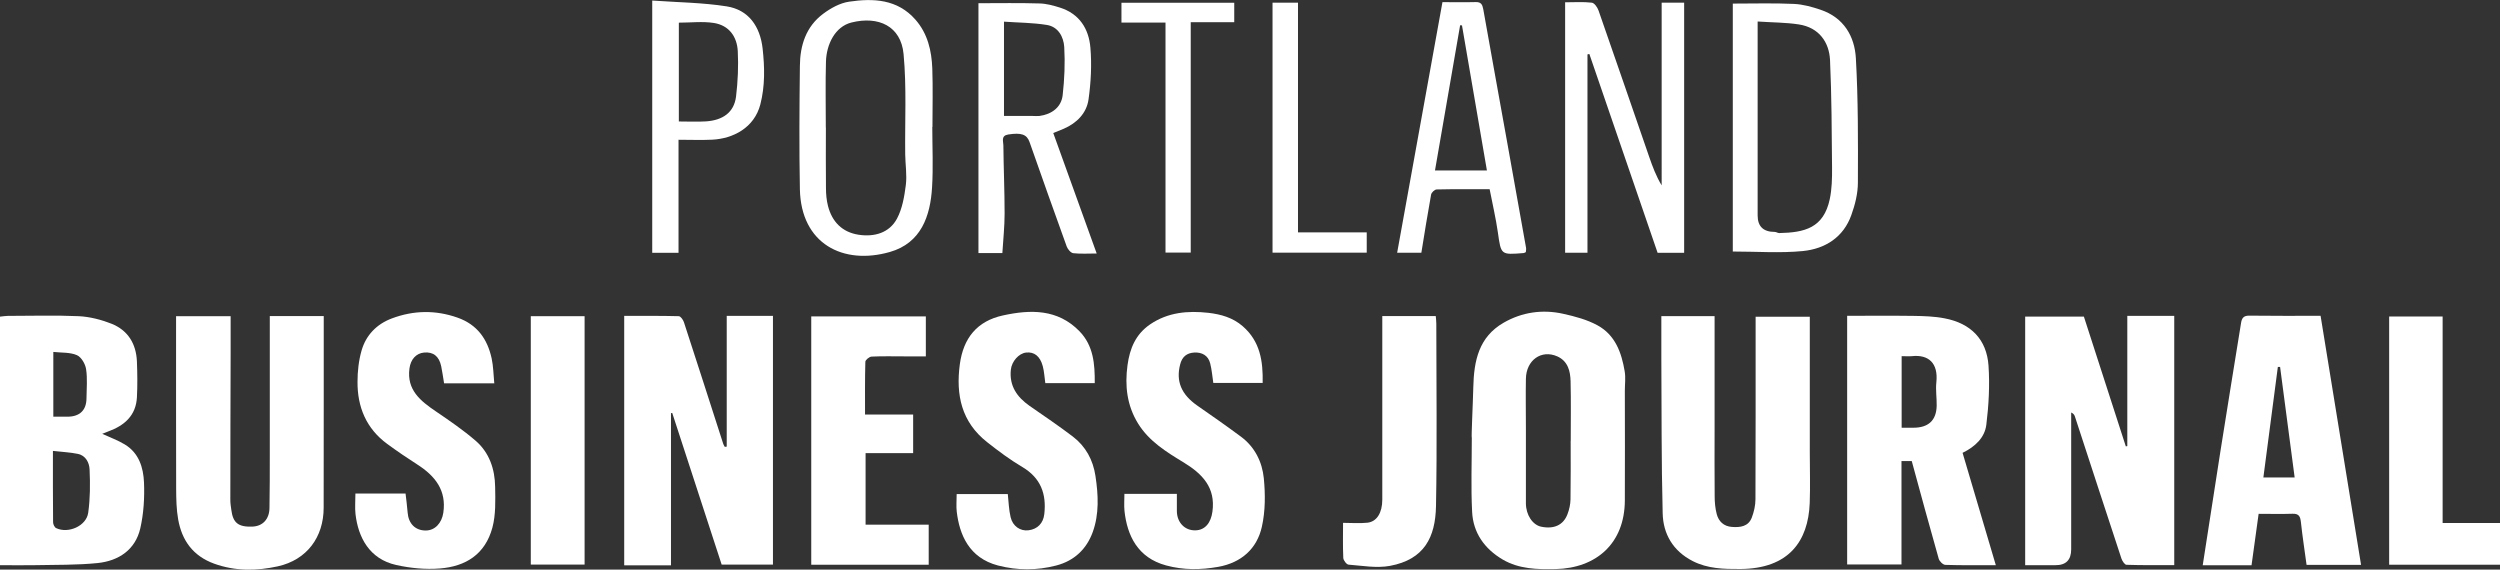
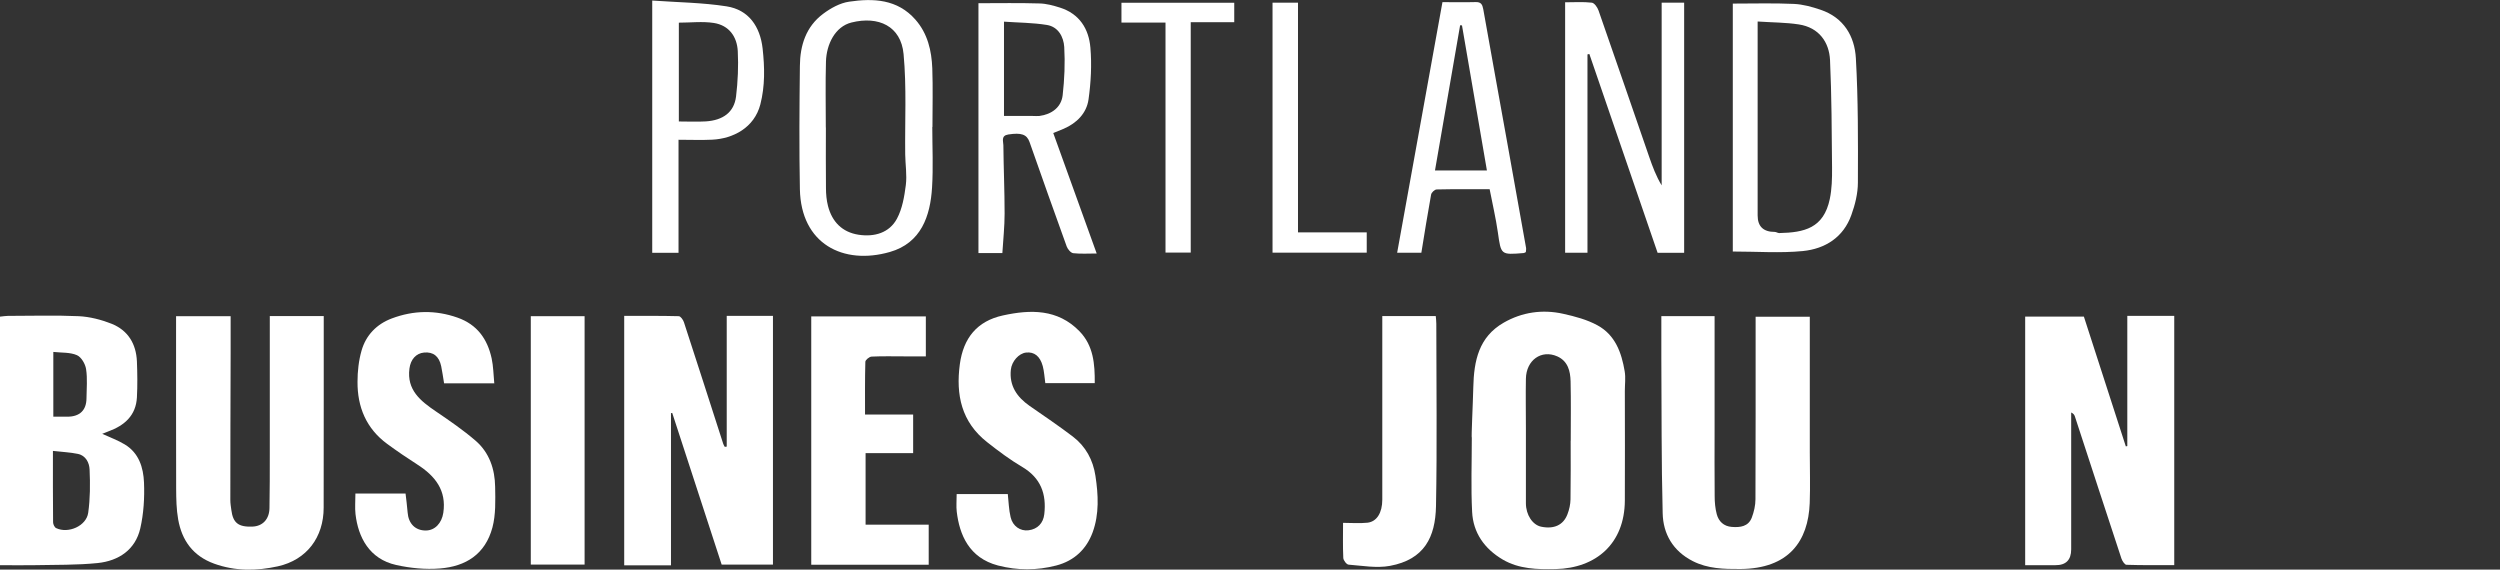
<svg xmlns="http://www.w3.org/2000/svg" width="158" height="36" viewBox="0 0 158 36" fill="none">
  <rect x="0" y="0" width="158" height="36" fill="#333333" stroke="none" />
  <g clip-path="url(#clip0_1529_1251)">
    <path d="M45.929 28.221V19.964H48.851V35.681H45.609C44.571 32.498 43.528 29.295 42.485 26.098C42.46 26.098 42.431 26.108 42.406 26.112V35.729H39.45V19.964C40.63 19.964 41.767 19.954 42.898 19.983C43.011 19.983 43.174 20.211 43.223 20.361C44.059 22.92 44.881 25.483 45.707 28.047C45.727 28.115 45.771 28.178 45.806 28.241L45.929 28.226V28.221Z" fill="white" />
    <path d="M134.446 19.964H137.412V35.715C136.379 35.715 135.385 35.729 134.396 35.695C134.283 35.695 134.131 35.458 134.077 35.308C133.088 32.314 132.114 29.32 131.135 26.325C131.105 26.228 131.051 26.141 130.899 26.069V26.552C130.899 29.276 130.899 31.995 130.899 34.718C130.899 35.389 130.567 35.723 129.905 35.719C129.28 35.719 128.655 35.719 127.991 35.719V20.008H131.701C132.581 22.721 133.467 25.469 134.352 28.212C134.387 28.207 134.416 28.197 134.446 28.192V19.964Z" fill="white" />
    <path d="M93.112 24.482C93.151 22.789 93.461 21.299 95.03 20.395C96.191 19.727 97.485 19.538 98.799 19.833C99.542 19.998 100.304 20.201 100.958 20.559C102.085 21.169 102.483 22.291 102.68 23.466C102.749 23.868 102.69 24.289 102.69 24.705C102.69 27.022 102.705 29.334 102.69 31.651C102.67 34.326 100.909 35.908 98.307 35.966C97.151 35.99 96.004 35.966 94.976 35.366C93.815 34.684 93.102 33.668 93.038 32.348C92.959 30.795 93.018 29.233 93.018 27.675C92.979 27.675 93.087 25.551 93.112 24.492V24.482ZM99.271 27.854C99.271 26.601 99.291 25.348 99.261 24.1C99.246 23.457 99.094 22.823 98.42 22.523C97.416 22.078 96.457 22.76 96.437 23.936C96.418 24.976 96.437 26.02 96.437 27.061C96.437 28.642 96.433 30.224 96.437 31.806C96.437 32.546 96.865 33.175 97.397 33.286C98.204 33.456 98.804 33.19 99.064 32.498C99.178 32.203 99.251 31.874 99.256 31.559C99.276 30.326 99.266 29.092 99.266 27.854H99.271Z" fill="white" />
-     <path d="M124.036 28.623C124.734 30.988 125.428 33.325 126.136 35.719C125.025 35.719 123.982 35.734 122.944 35.7C122.796 35.695 122.57 35.473 122.526 35.308C121.945 33.267 121.389 31.216 120.823 29.141H120.174V35.676H116.74V19.959C118.113 19.959 119.52 19.945 120.922 19.964C121.581 19.974 122.255 19.993 122.899 20.119C124.562 20.433 125.561 21.459 125.674 23.108C125.758 24.347 125.689 25.609 125.536 26.843C125.438 27.665 124.813 28.241 124.036 28.618V28.623ZM120.184 27.032C120.459 27.032 120.696 27.032 120.927 27.032C121.876 27.032 122.378 26.567 122.398 25.648C122.408 25.15 122.324 24.647 122.378 24.158C122.506 22.954 121.891 22.397 120.838 22.509C120.632 22.528 120.42 22.509 120.184 22.509V27.027V27.032Z" fill="white" />
    <path d="M0 35.724V20.012C0.202 19.993 0.349 19.964 0.497 19.964C1.992 19.964 3.488 19.916 4.979 19.983C5.672 20.017 6.39 20.201 7.04 20.457C8.093 20.873 8.604 21.735 8.653 22.837C8.683 23.597 8.693 24.361 8.653 25.121C8.589 26.253 7.876 26.891 6.848 27.264C6.725 27.307 6.602 27.36 6.459 27.419C6.956 27.646 7.443 27.82 7.881 28.086C8.786 28.628 9.062 29.561 9.101 30.495C9.14 31.462 9.081 32.459 8.865 33.398C8.555 34.737 7.512 35.444 6.179 35.584C4.86 35.719 3.522 35.69 2.194 35.719C1.5 35.734 0.807 35.719 0.01 35.719L0 35.724ZM3.345 28.497C3.345 30.084 3.34 31.545 3.355 33.006C3.355 33.131 3.444 33.33 3.552 33.378C4.314 33.741 5.456 33.243 5.574 32.411C5.702 31.511 5.702 30.582 5.662 29.673C5.643 29.252 5.431 28.792 4.92 28.686C4.432 28.584 3.926 28.565 3.345 28.497ZM3.37 26.335C3.695 26.335 3.985 26.335 4.275 26.335C5.043 26.33 5.461 25.924 5.466 25.174C5.471 24.559 5.534 23.936 5.441 23.331C5.392 23.002 5.141 22.567 4.86 22.446C4.428 22.257 3.896 22.3 3.37 22.242V26.34V26.335Z" fill="white" />
    <path d="M114.379 20.003C114.379 22.891 114.379 25.725 114.379 28.56C114.379 29.639 114.413 30.722 114.374 31.801C114.28 34.196 113.06 35.942 109.986 35.961C108.948 35.966 107.929 35.947 106.975 35.458C105.73 34.82 105.11 33.741 105.081 32.44C104.997 29.17 105.017 25.895 104.997 22.62C104.992 21.759 104.997 20.898 104.997 19.979H108.362V27.119C108.362 28.536 108.352 29.948 108.367 31.366C108.367 31.743 108.402 32.135 108.5 32.503C108.623 32.952 108.938 33.262 109.449 33.301C109.986 33.344 110.497 33.277 110.714 32.711C110.852 32.343 110.945 31.941 110.945 31.554C110.96 27.931 110.955 24.308 110.955 20.685V20.017H114.379V20.003Z" fill="white" />
    <path d="M17.041 19.974H20.46C20.46 20.187 20.46 20.39 20.46 20.593C20.46 22.175 20.46 23.761 20.46 25.343C20.46 27.593 20.46 29.837 20.455 32.087C20.455 33.949 19.392 35.386 17.558 35.792C16.224 36.087 14.867 36.106 13.533 35.623C12.19 35.134 11.497 34.152 11.261 32.831C11.147 32.193 11.137 31.535 11.133 30.882C11.123 27.467 11.128 24.052 11.128 20.632V19.983H14.576C14.576 20.767 14.576 21.551 14.576 22.334C14.566 25.425 14.557 28.512 14.557 31.603C14.557 31.811 14.591 32.019 14.62 32.227C14.724 33.049 15.063 33.315 15.954 33.281C16.598 33.257 17.021 32.817 17.031 32.106C17.051 30.988 17.051 29.866 17.051 28.749C17.051 25.948 17.051 23.147 17.051 20.346C17.051 20.235 17.051 20.124 17.051 19.969L17.041 19.974Z" fill="white" />
-     <path d="M149.219 35.7H145.775C145.652 34.791 145.514 33.891 145.416 32.991C145.377 32.657 145.303 32.459 144.899 32.469C144.191 32.493 143.478 32.474 142.745 32.474C142.592 33.567 142.454 34.597 142.297 35.724H139.212C139.591 33.272 139.96 30.867 140.339 28.468C140.762 25.788 141.2 23.103 141.633 20.424C141.677 20.138 141.766 19.945 142.144 19.949C143.635 19.969 145.126 19.959 146.661 19.959C147.512 25.193 148.358 30.418 149.219 35.7ZM144.097 23.191C144.053 23.191 144.004 23.191 143.96 23.191C143.655 25.508 143.35 27.83 143.045 30.176H145.022C144.712 27.82 144.407 25.503 144.102 23.191H144.097Z" fill="white" />
    <path d="M60.451 31.226H63.693C63.747 31.714 63.757 32.208 63.87 32.682C64.003 33.262 64.49 33.581 65.006 33.514C65.572 33.441 65.936 33.069 66 32.488C66.143 31.226 65.784 30.21 64.608 29.513C63.831 29.053 63.098 28.507 62.389 27.946C60.761 26.669 60.402 24.951 60.662 23.016C60.884 21.377 61.74 20.293 63.388 19.935C65.134 19.553 66.846 19.524 68.219 20.931C69.109 21.846 69.198 23.002 69.188 24.216H66.064C66.01 23.844 65.995 23.481 65.902 23.137C65.73 22.504 65.361 22.228 64.854 22.281C64.391 22.329 63.939 22.837 63.885 23.37C63.781 24.376 64.263 25.087 65.065 25.648C65.985 26.287 66.915 26.915 67.806 27.593C68.622 28.217 69.08 29.073 69.232 30.074C69.414 31.274 69.478 32.488 69.055 33.644C68.666 34.699 67.904 35.439 66.758 35.739C65.528 36.058 64.308 36.058 63.073 35.739C61.243 35.26 60.638 33.789 60.466 32.338C60.426 31.995 60.461 31.646 60.461 31.226H60.451Z" fill="white" />
-     <path d="M71.072 31.211H74.378C74.378 31.579 74.378 31.932 74.378 32.29C74.378 33.015 74.875 33.533 75.544 33.518C76.169 33.509 76.533 33.03 76.626 32.333C76.833 30.819 75.997 29.953 74.811 29.228C73.719 28.565 72.622 27.892 71.928 26.77C71.22 25.624 71.082 24.381 71.259 23.075C71.402 22.034 71.766 21.13 72.686 20.501C73.808 19.737 75.067 19.625 76.366 19.77C77.158 19.862 77.91 20.07 78.54 20.617C79.642 21.575 79.829 22.823 79.8 24.202H76.681C76.617 23.781 76.587 23.365 76.484 22.968C76.361 22.465 75.962 22.252 75.47 22.281C75.013 22.31 74.708 22.538 74.585 23.036C74.314 24.09 74.649 24.927 75.682 25.643C76.602 26.282 77.522 26.925 78.422 27.593C79.308 28.246 79.77 29.199 79.873 30.224C79.972 31.235 79.972 32.304 79.75 33.291C79.441 34.679 78.452 35.565 76.986 35.826C75.889 36.019 74.796 36.034 73.695 35.734C71.904 35.25 71.235 33.852 71.067 32.285C71.033 31.946 71.063 31.598 71.063 31.201L71.072 31.211Z" fill="white" />
    <path d="M31.224 24.226H28.066C28.002 23.848 27.957 23.495 27.884 23.147C27.751 22.513 27.382 22.228 26.801 22.281C26.29 22.329 25.95 22.721 25.877 23.292C25.699 24.642 26.57 25.338 27.549 26.001C28.41 26.586 29.271 27.177 30.053 27.849C30.929 28.604 31.278 29.653 31.293 30.771C31.308 31.627 31.337 32.527 31.121 33.339C30.663 35.037 29.433 35.797 27.805 35.927C26.89 36 25.931 35.908 25.03 35.705C23.353 35.328 22.635 33.968 22.467 32.483C22.423 32.087 22.462 31.68 22.462 31.192H25.631C25.67 31.535 25.729 31.966 25.763 32.396C25.817 33.093 26.245 33.528 26.905 33.528C27.49 33.528 27.918 33.059 28.017 32.411C28.228 30.993 27.505 30.084 26.383 29.363C25.734 28.947 25.094 28.512 24.474 28.057C23.141 27.08 22.585 25.716 22.595 24.129C22.595 23.471 22.669 22.789 22.851 22.155C23.127 21.188 23.8 20.486 24.765 20.124C26.132 19.611 27.52 19.582 28.917 20.075C30.166 20.515 30.806 21.435 31.072 22.649C31.18 23.147 31.185 23.669 31.239 24.24L31.224 24.226Z" fill="white" />
    <path d="M57.711 26.195V28.637H54.705V33.16H58.694V35.69H51.271V19.998H58.513V22.523C58.089 22.523 57.647 22.523 57.204 22.523C56.495 22.523 55.787 22.504 55.084 22.537C54.941 22.542 54.69 22.75 54.69 22.866C54.66 23.965 54.67 25.058 54.67 26.199H57.711V26.195Z" fill="white" />
    <path d="M105.022 0.169H106.438V15.978H104.761C103.324 11.789 101.883 7.6 100.446 3.41C100.407 3.42 100.368 3.43 100.328 3.439V15.973H98.916V0.145C99.517 0.145 100.063 0.106 100.604 0.169C100.766 0.189 100.958 0.464 101.027 0.663C102.104 3.744 103.162 6.83 104.23 9.917C104.441 10.526 104.662 11.126 105.017 11.716V0.169H105.022Z" fill="white" />
-     <path d="M154.374 33.054H158V35.69H150.995V20.003H154.374V33.054Z" fill="white" />
    <path d="M87.356 19.974H90.74C90.755 20.138 90.775 20.303 90.775 20.467C90.775 24.308 90.829 28.154 90.755 31.995C90.716 33.944 90.022 35.361 87.843 35.763C87.001 35.918 86.101 35.753 85.23 35.686C85.103 35.676 84.906 35.42 84.896 35.265C84.861 34.515 84.881 33.765 84.881 33.044C85.422 33.044 85.924 33.088 86.421 33.035C87.016 32.972 87.361 32.401 87.361 31.579C87.361 27.936 87.361 24.294 87.361 20.651C87.361 20.443 87.361 20.235 87.361 19.969L87.356 19.974Z" fill="white" />
    <path d="M58.921 8.02C58.921 9.293 58.985 10.57 58.906 11.842C58.798 13.661 58.213 15.359 56.24 15.925C53.288 16.771 50.622 15.412 50.553 11.963C50.504 9.365 50.523 6.768 50.553 4.165C50.563 2.878 50.932 1.688 52.019 0.876C52.496 0.518 53.087 0.189 53.667 0.106C55.202 -0.121 56.717 -0.053 57.853 1.238C58.631 2.124 58.877 3.202 58.921 4.32C58.965 5.553 58.931 6.792 58.931 8.025L58.921 8.02ZM52.196 8.059C52.196 9.331 52.186 10.608 52.201 11.881C52.201 12.258 52.235 12.65 52.329 13.018C52.585 14.014 53.224 14.677 54.267 14.836C55.261 14.986 56.205 14.72 56.688 13.82C57.027 13.187 57.155 12.422 57.248 11.697C57.327 11.063 57.219 10.405 57.209 9.757C57.184 7.643 57.303 5.515 57.106 3.415C56.938 1.645 55.517 0.997 53.815 1.422C52.776 1.679 52.23 2.806 52.201 3.894C52.162 5.282 52.191 6.676 52.191 8.064L52.196 8.059Z" fill="white" />
    <path d="M109.513 15.891V0.227C110.846 0.227 112.111 0.189 113.37 0.247C113.936 0.271 114.511 0.431 115.053 0.614C116.528 1.108 117.212 2.293 117.291 3.681C117.439 6.293 117.429 8.915 117.419 11.537C117.419 12.224 117.242 12.935 117.006 13.588C116.509 14.991 115.358 15.726 113.936 15.867C112.504 16.007 111.048 15.896 109.503 15.896L109.513 15.891ZM111.083 1.359C111.083 1.708 111.083 1.916 111.083 2.124C111.083 3.773 111.083 5.423 111.083 7.072V13.617C111.083 14.311 111.443 14.657 112.165 14.657C112.258 14.657 112.352 14.73 112.445 14.73C114.034 14.696 115.254 14.425 115.643 12.577C115.776 11.939 115.791 11.271 115.786 10.613C115.766 8.34 115.761 6.066 115.658 3.797C115.604 2.67 114.964 1.737 113.68 1.543C112.859 1.417 112.017 1.422 111.083 1.359Z" fill="white" />
    <path d="M61.838 15.978V0.203C63.162 0.203 64.431 0.179 65.695 0.218C66.128 0.227 66.566 0.348 66.984 0.479C68.229 0.871 68.814 1.833 68.913 3.009C69.006 4.092 68.947 5.205 68.795 6.284C68.672 7.154 68.057 7.779 67.22 8.141C67.014 8.228 66.802 8.311 66.566 8.407C67.481 10.947 68.381 13.443 69.311 16.021C68.785 16.021 68.303 16.055 67.83 16.002C67.673 15.983 67.481 15.751 67.417 15.581C66.62 13.385 65.843 11.179 65.066 8.973C64.893 8.49 64.544 8.374 63.727 8.499C63.25 8.572 63.408 8.925 63.413 9.177C63.427 10.618 63.491 12.06 63.491 13.501C63.491 14.319 63.403 15.141 63.349 15.992H61.838V15.978ZM63.452 7.329C64.067 7.329 64.672 7.329 65.277 7.329C65.415 7.329 65.553 7.343 65.69 7.329C66.473 7.227 67.078 6.772 67.161 6.013C67.274 5.007 67.319 3.981 67.26 2.97C67.22 2.336 66.886 1.693 66.163 1.577C65.267 1.432 64.352 1.432 63.452 1.369V7.329Z" fill="white" />
    <path d="M33.546 19.983H36.946V35.681H33.546V19.983Z" fill="white" />
    <path d="M96.422 15.939C96.368 15.963 96.334 15.992 96.299 15.992C94.843 16.113 94.868 16.109 94.666 14.691C94.538 13.791 94.327 12.901 94.145 11.958C93.033 11.958 91.916 11.948 90.799 11.973C90.671 11.973 90.465 12.171 90.445 12.302C90.224 13.516 90.032 14.73 89.83 15.973H88.3C89.26 10.681 90.209 5.423 91.163 0.135C91.891 0.135 92.575 0.15 93.264 0.131C93.603 0.121 93.687 0.29 93.741 0.576C94.238 3.381 94.75 6.182 95.252 8.983C95.65 11.208 96.049 13.434 96.447 15.664C96.462 15.755 96.437 15.852 96.432 15.934L96.422 15.939ZM93.972 10.768C93.446 7.692 92.92 4.649 92.398 1.606L92.28 1.596C91.754 4.639 91.227 7.682 90.691 10.773H93.972V10.768Z" fill="white" />
    <path d="M41.216 0.034C42.854 0.15 44.409 0.164 45.919 0.401C47.321 0.619 48.039 1.679 48.197 3.062C48.329 4.257 48.354 5.432 48.054 6.598C47.67 8.078 46.332 8.761 45.014 8.828C44.33 8.862 43.641 8.833 42.883 8.833V15.978H41.221V0.034H41.216ZM42.898 7.677C43.513 7.677 44.064 7.706 44.615 7.672C45.683 7.6 46.396 7.106 46.519 6.095C46.632 5.147 46.676 4.179 46.627 3.227C46.578 2.317 46.076 1.601 45.112 1.451C44.394 1.34 43.641 1.432 42.903 1.432V7.672L42.898 7.677Z" fill="white" />
    <path d="M80.424 0.169H82.033V14.686H86.377V15.968H80.424V0.169Z" fill="white" />
    <path d="M73.66 1.427H70.876V0.174H78.004V1.403H75.254V15.963H73.66V1.427Z" fill="white" />
  </g>
  <defs>
    <clipPath id="clip0_1529_1251">
      <rect width="158" height="36" fill="white" />
    </clipPath>
  </defs>
</svg>